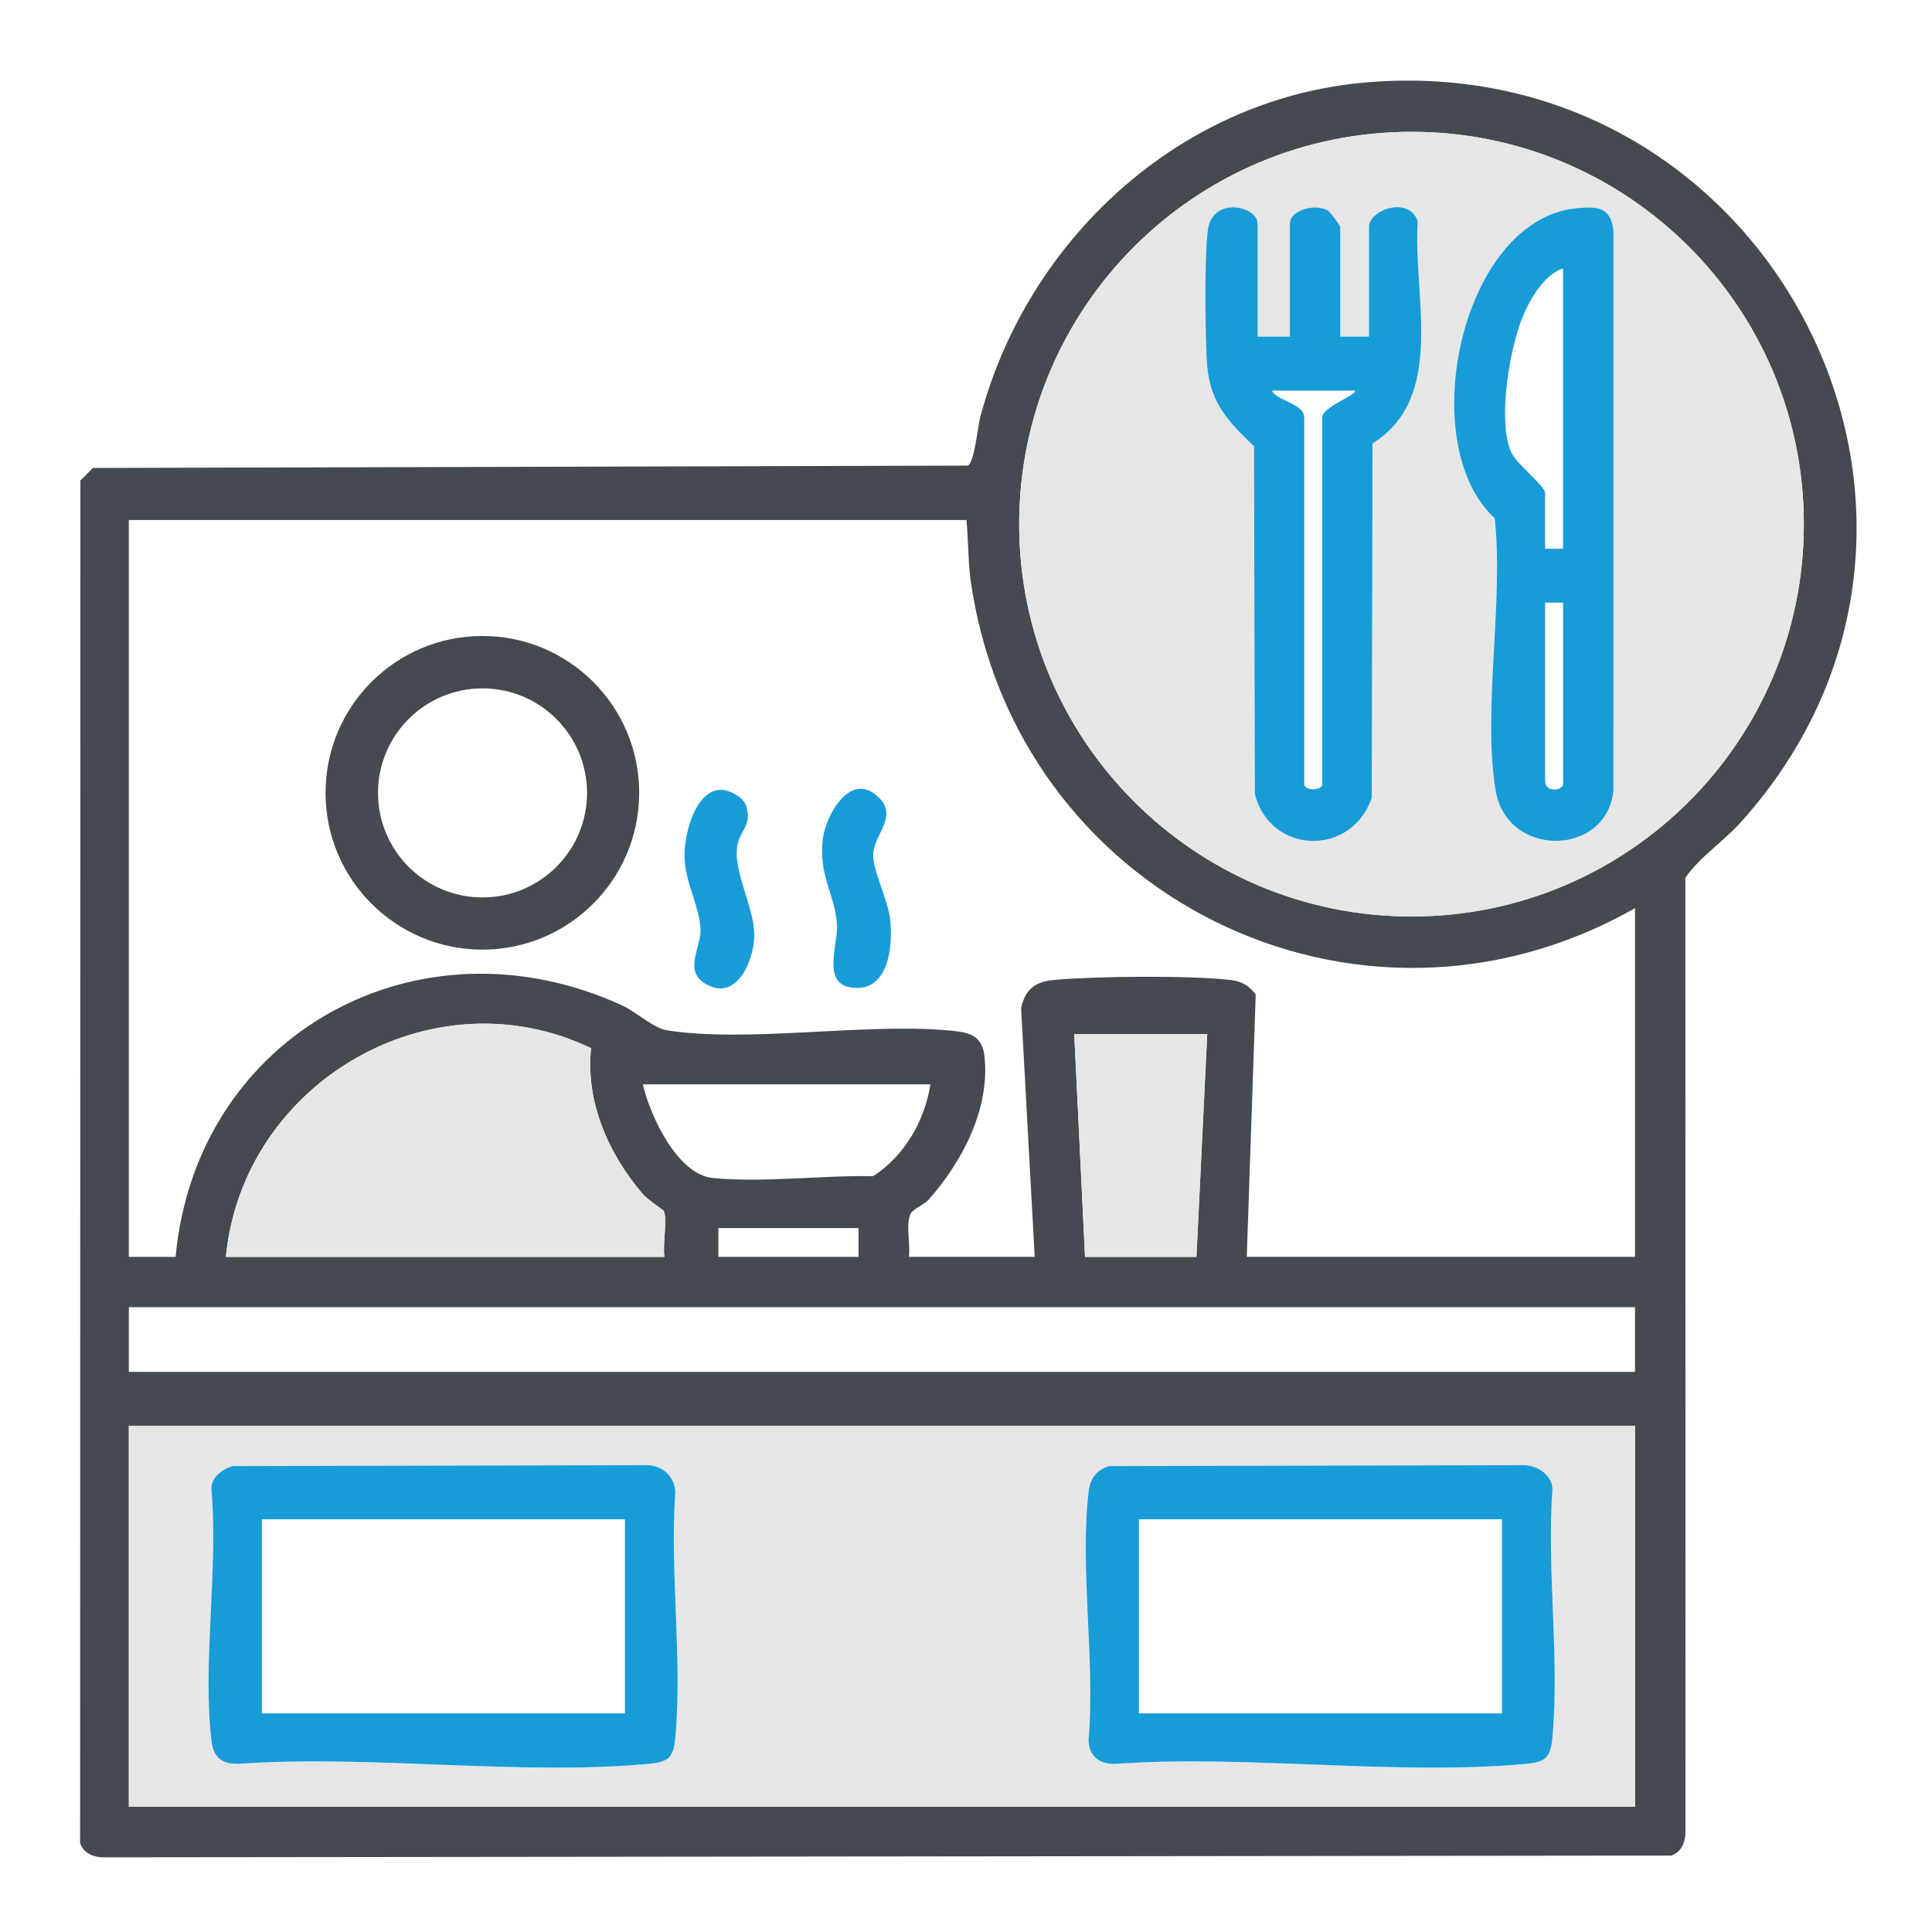
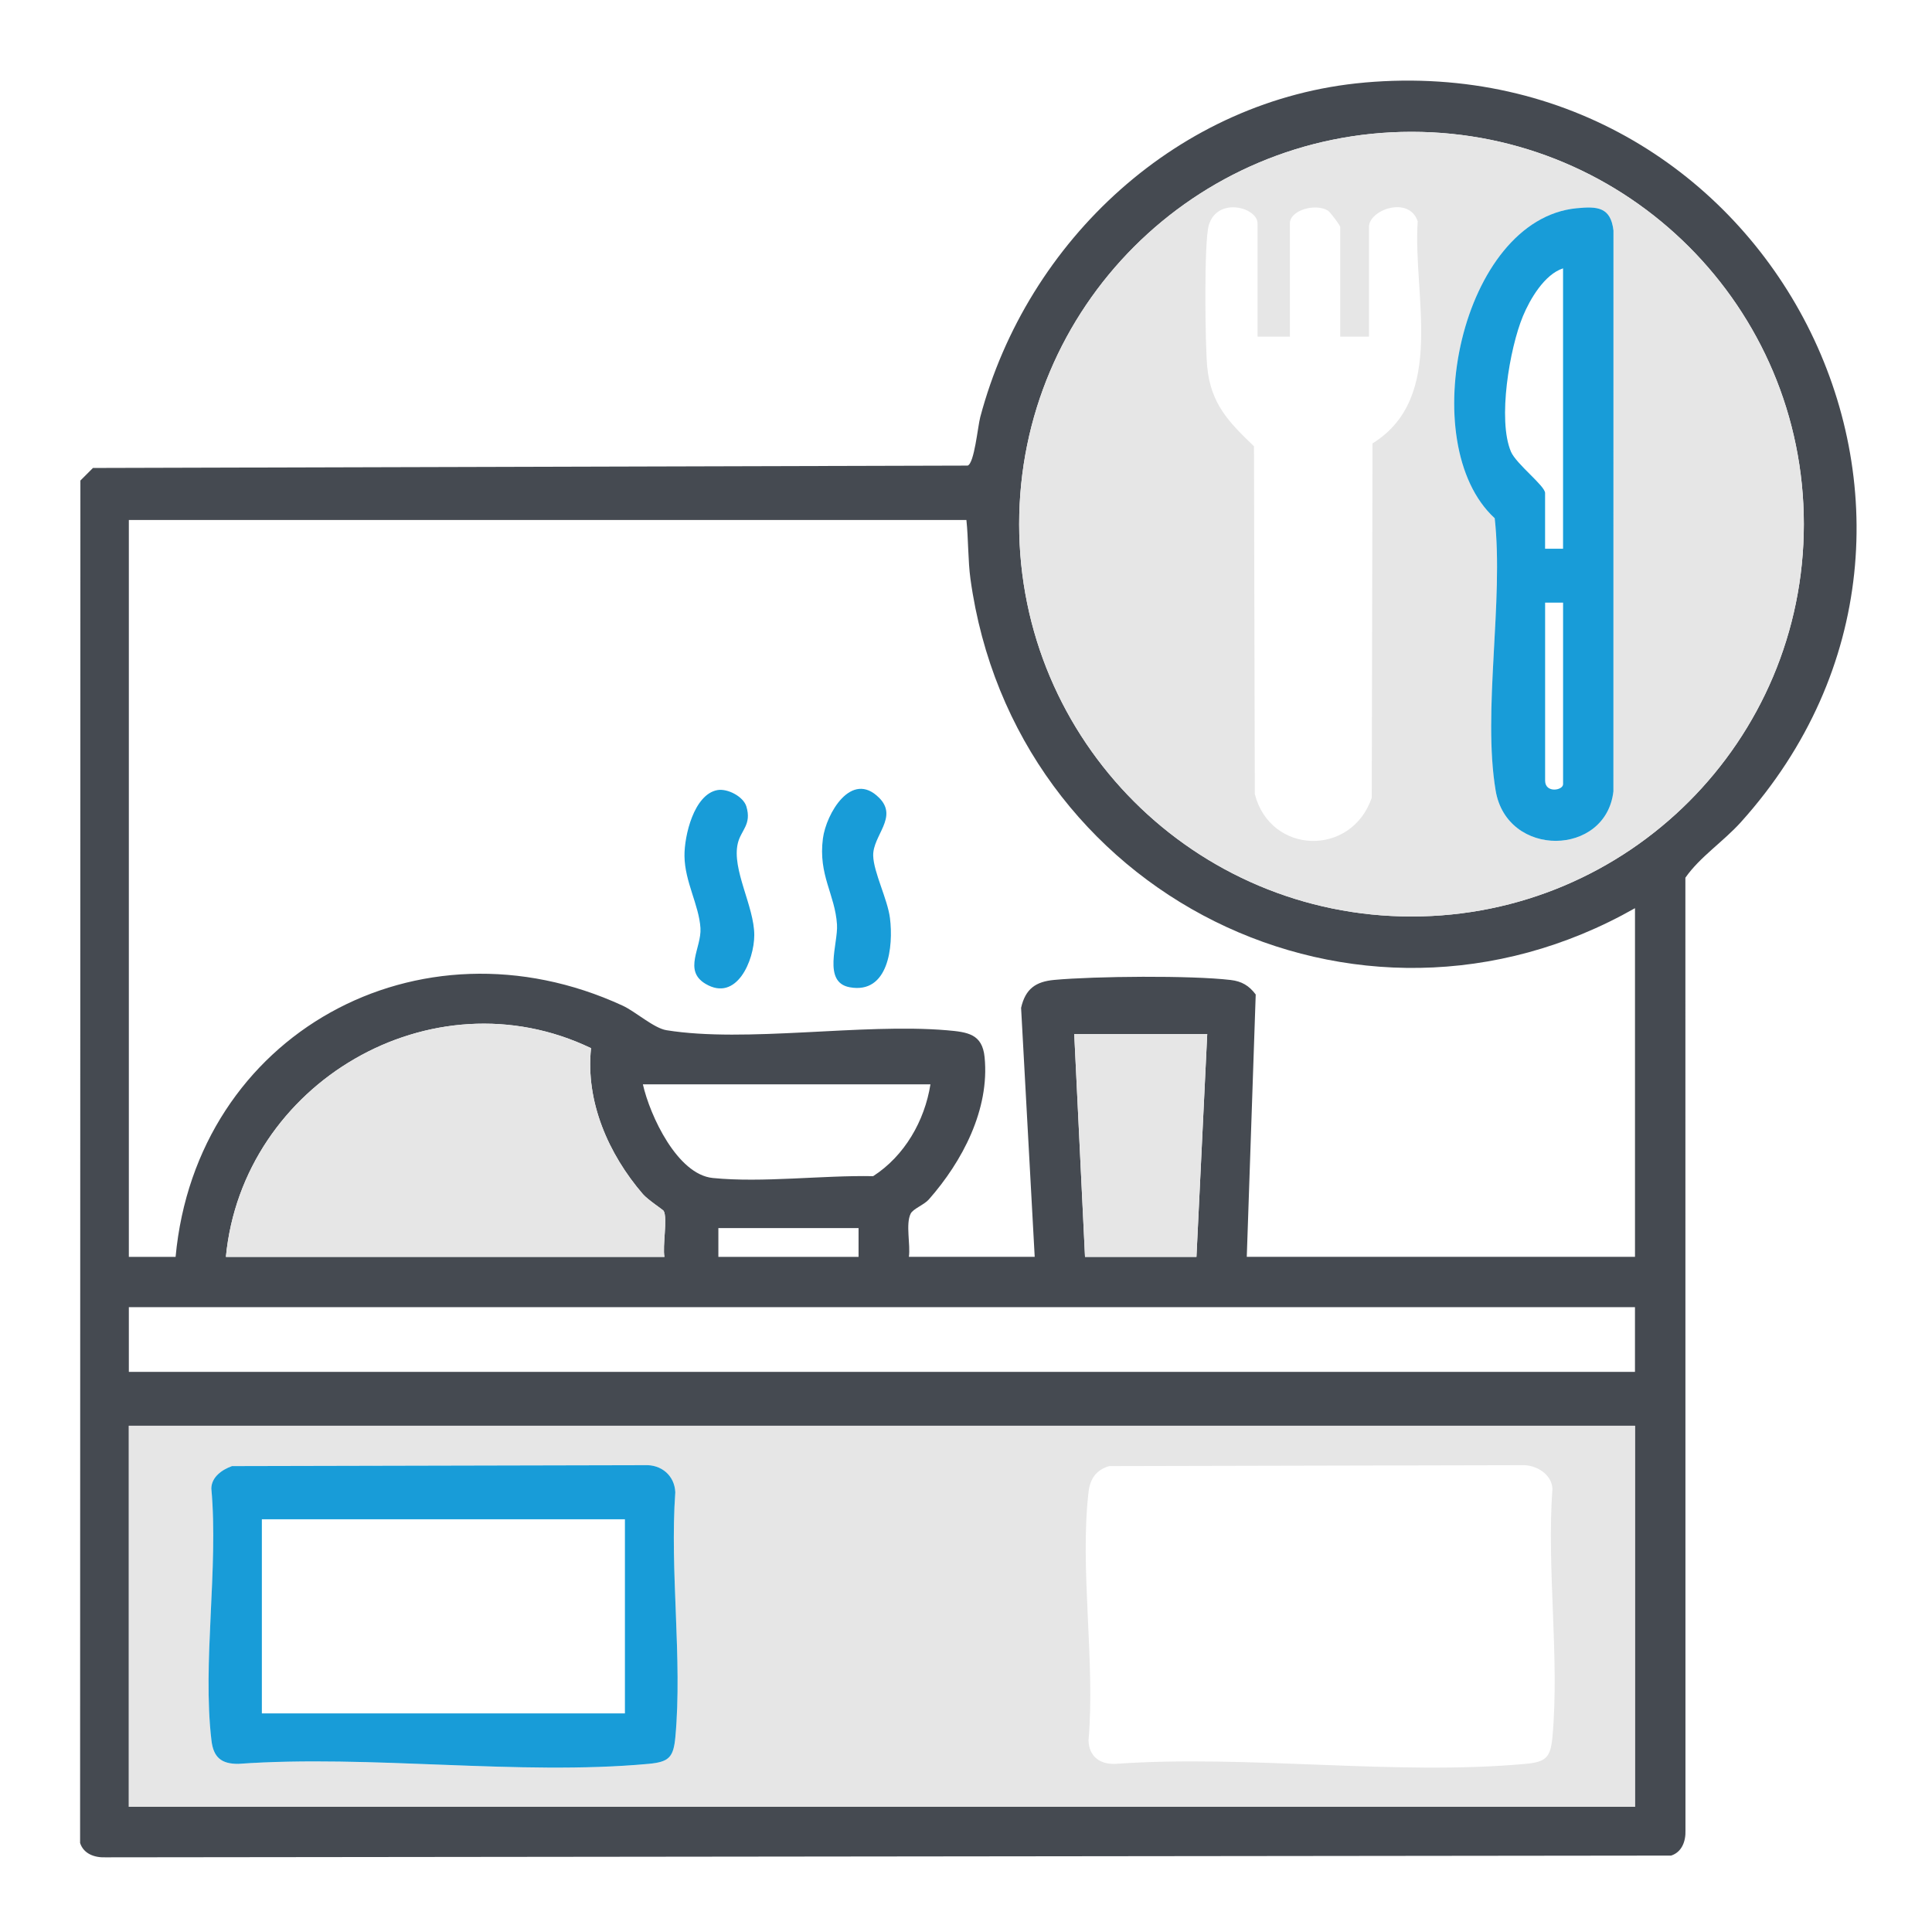
<svg xmlns="http://www.w3.org/2000/svg" id="Capa_1" version="1.1" viewBox="0 0 708.66 708.66">
  <defs>
    <style> .st0 { fill: #e6e6e6; } .st1 { fill: #189cd8; } .st2 { fill: #454a51; } </style>
  </defs>
  <path class="st2" d="M500.56,30.27c148.9-13.11,237.92,160.15,138.06,271.23-6.52,7.25-15.1,12.8-20.42,20.45l.03,349.43c.14,3.94-1.27,7.96-5.26,9.25l-574.34.64c-3.94.14-7.96-1.27-9.25-5.26l.11-499.75,4.61-4.61,320.84-.87c2.46-.82,3.7-14.31,4.62-17.79,17.23-64.9,72.9-116.72,140.98-122.71ZM661.65,192.26c0-79.48-64.43-143.91-143.91-143.91s-143.91,64.43-143.91,143.91,64.43,143.91,143.91,143.91,143.91-64.43,143.91-143.91ZM354.47,190.73H47.26v270.29h17.15c7.57-81.73,89.22-126.62,163.99-92.14,4.72,2.18,11.42,8.25,16.05,9,29.2,4.71,71.64-2.62,102.82.02,7.74.66,13.03,1.38,13.88,9.85,1.92,19.19-8.19,38.3-20.46,52.22-1.76,1.99-5.77,3.4-6.66,5.21-1.9,3.86,0,11.38-.65,15.83h46.15l-4.99-91.33c1.59-7.01,5.39-9.63,12.18-10.25,14.92-1.37,50.15-1.69,64.7.03,4.05.48,6.72,2.05,9.18,5.32l-3.28,96.23h142.4v-127.89c-102.12,58.02-227.83-4.92-243.76-120.81-.91-6.65-.75-14.75-1.48-21.59ZM82.86,461.02h160.86c-.78-3.8,1.22-14.28-.29-16.87-.25-.43-5.84-4.07-7.65-6.18-12.64-14.7-21.05-33.92-18.99-53.5-58.52-28.06-127.84,12.87-133.93,76.55ZM442.81,379.27h-48.78l3.96,81.75h40.87l3.96-81.75ZM341.29,397.73h-105.48c2.62,11.59,12.67,33.07,25.63,34.36,18.22,1.82,40.25-1.04,58.83-.67,11.53-7.44,18.89-20.27,21.02-33.69ZM314.92,450.47h-51.42v10.55h51.42v-10.55ZM599.71,479.47H47.26v23.73h552.45v-23.73ZM47.26,522.98v139.76h552.45v-139.76H47.26Z" />
-   <path class="st0" d="M82.86,461.02c6.08-63.67,75.41-104.61,133.93-76.55-2.06,19.58,6.35,38.8,18.99,53.5,1.81,2.11,7.41,5.75,7.65,6.18,1.51,2.59-.49,13.07.29,16.87H82.86Z" />
+   <path class="st0" d="M82.86,461.02c6.08-63.67,75.41-104.61,133.93-76.55-2.06,19.58,6.35,38.8,18.99,53.5,1.81,2.11,7.41,5.75,7.65,6.18,1.51,2.59-.49,13.07.29,16.87Z" />
  <polygon class="st0" points="442.81 379.27 438.86 461.02 397.98 461.02 394.03 379.27 442.81 379.27" />
-   <path class="st2" d="M234.45,290.8c0,31.77-25.75,57.52-57.52,57.52s-57.52-25.75-57.52-57.52,25.75-57.52,57.52-57.52,57.52,25.75,57.52,57.52ZM215.33,290.84c0-21.17-17.17-38.34-38.34-38.34s-38.34,17.17-38.34,38.34,17.17,38.34,38.34,38.34,38.34-17.17,38.34-38.34Z" />
  <path class="st1" d="M322.46,292.62c7.14,7.17-2.35,13.79-2.17,21.25.15,6.09,5.27,15.95,6.15,22.89,1.31,10.38-.53,27.97-14.76,25.37-10.1-1.85-4.21-15.96-4.67-23.03-.72-11.08-6.93-18.12-5.16-31.56,1.18-8.98,10.4-25.16,20.61-14.91Z" />
  <path class="st1" d="M263.15,289.81c3.72-.68,9.53,2.38,10.62,6,2.01,6.67-1.96,8.63-3.13,13.48-2.32,9.62,6.04,23.15,6.03,33.71-.02,9.27-6.46,24.66-17.87,17.88-8.32-4.94-1.41-13.23-1.87-20.48-.54-8.45-5.75-16.96-5.86-26.4-.09-7.4,3.45-22.62,12.09-24.2Z" />
  <path class="st0" d="M47.26,522.98h552.45v139.76H47.26v-139.76ZM85.12,537.77c-3.66,1.3-7.54,3.99-7.6,8.23,2.66,29.15-3.32,63.93.04,92.39.73,6.13,3.53,8.64,9.85,8.61,48.42-3.45,102.72,4.38,150.43,0,7.51-.69,9.2-2.32,9.89-9.89,2.61-28.47-2.09-60.85-.03-89.75-.27-6.09-5.1-10.21-11.17-9.92l-151.41.34ZM406.83,537.77c-4.83,1.45-7,4.7-7.56,9.58-3.26,28.09,2.51,62.27,0,91.03.15,5.81,4.13,8.86,9.85,8.61,48.42-3.45,102.72,4.38,150.43,0,7.51-.69,9.2-2.32,9.89-9.89,2.65-28.91-2.15-61.75,0-91.1-.34-5.37-6.07-8.78-11.21-8.57l-151.41.34Z" />
  <path class="st1" d="M85.12,537.77l151.41-.34c6.08-.29,10.9,3.83,11.17,9.92-2.06,28.9,2.64,61.28.03,89.75-.69,7.57-2.38,9.2-9.89,9.89-47.71,4.38-102.01-3.45-150.43,0-6.33.04-9.13-2.48-9.85-8.61-3.37-28.45,2.62-63.23-.04-92.39.06-4.24,3.94-6.92,7.6-8.23ZM229.22,557.27H96.05v71.2h133.17v-71.2Z" />
-   <path class="st1" d="M406.83,537.77l151.41-.34c5.14-.21,10.87,3.2,11.21,8.57-2.16,29.35,2.64,62.19,0,91.1-.69,7.57-2.38,9.2-9.89,9.89-47.71,4.38-102.01-3.45-150.43,0-5.72.26-9.7-2.79-9.85-8.61,2.51-28.76-3.27-62.94,0-91.03.57-4.88,2.73-8.13,7.56-9.58ZM417.76,557.27v71.2h133.17v-71.2h-133.17Z" />
  <path class="st0" d="M661.65,192.26c0,79.48-64.43,143.91-143.91,143.91s-143.91-64.43-143.91-143.91,64.43-143.91,143.91-143.91,143.91,64.43,143.91,143.91ZM461.27,123.48v-41.53c0-5.88-14.68-9.9-17.87.59-1.83,6.01-1.36,44.18-.58,52.14,1.33,13.5,7.94,20.18,17.14,29.01l.31,127.59c5.74,22.27,35.46,23.07,42.89,1.33l.28-129.96c27.18-16.89,14.73-54.47,16.58-81.44-3.07-9.47-17.88-4.34-17.88,2.06v40.21h-10.55v-40.21c0-.6-3.62-5.47-4.52-6.02-4.61-2.8-13.94-.14-13.94,4.7v41.53h-11.87ZM578.33,76.38c-42.48,4.09-59.78,86.47-30.07,113.71,3.35,30.34-4.53,70.74.34,99.87,4.16,24.9,40.47,24.26,43.2.31l.02-205.71c-1.02-8.66-5.93-8.91-13.49-8.18Z" />
-   <path class="st1" d="M461.27,123.48h11.87v-41.53c0-4.84,9.33-7.5,13.94-4.7.9.55,4.52,5.42,4.52,6.02v40.21h10.55v-40.21c0-6.4,14.81-11.53,17.88-2.06-1.85,26.97,10.6,64.54-16.58,81.44l-.28,129.96c-7.43,21.74-37.16,20.94-42.89-1.33l-.31-127.59c-9.2-8.82-15.8-15.51-17.14-29.01-.79-7.96-1.25-46.13.58-52.14,3.19-10.48,17.87-6.47,17.87-.59v41.53ZM496.87,143.26h-30.33c1.62,3.72,11.87,4.76,11.87,9.89v134.49c0,2.48,6.59,2.48,6.59,0v-134.49c0-4.07,13.66-8.59,11.87-9.89Z" />
  <path class="st1" d="M578.33,76.38c7.56-.73,12.47-.48,13.49,8.18l-.02,205.71c-2.73,23.94-39.03,24.58-43.2-.31-4.87-29.13,3.02-69.53-.34-99.87-29.71-27.23-12.41-109.62,30.07-113.71ZM573.34,98.43c-6.84,2.21-12.16,11.34-14.74,17.57-4.88,11.78-9.34,38.03-4.38,49.68,1.93,4.53,12.52,12.53,12.52,15.16v20.44h6.59v-102.84ZM573.34,221.05h-6.59v65.27c0,4.74,6.59,3.62,6.59,1.32v-66.58Z" />
</svg>